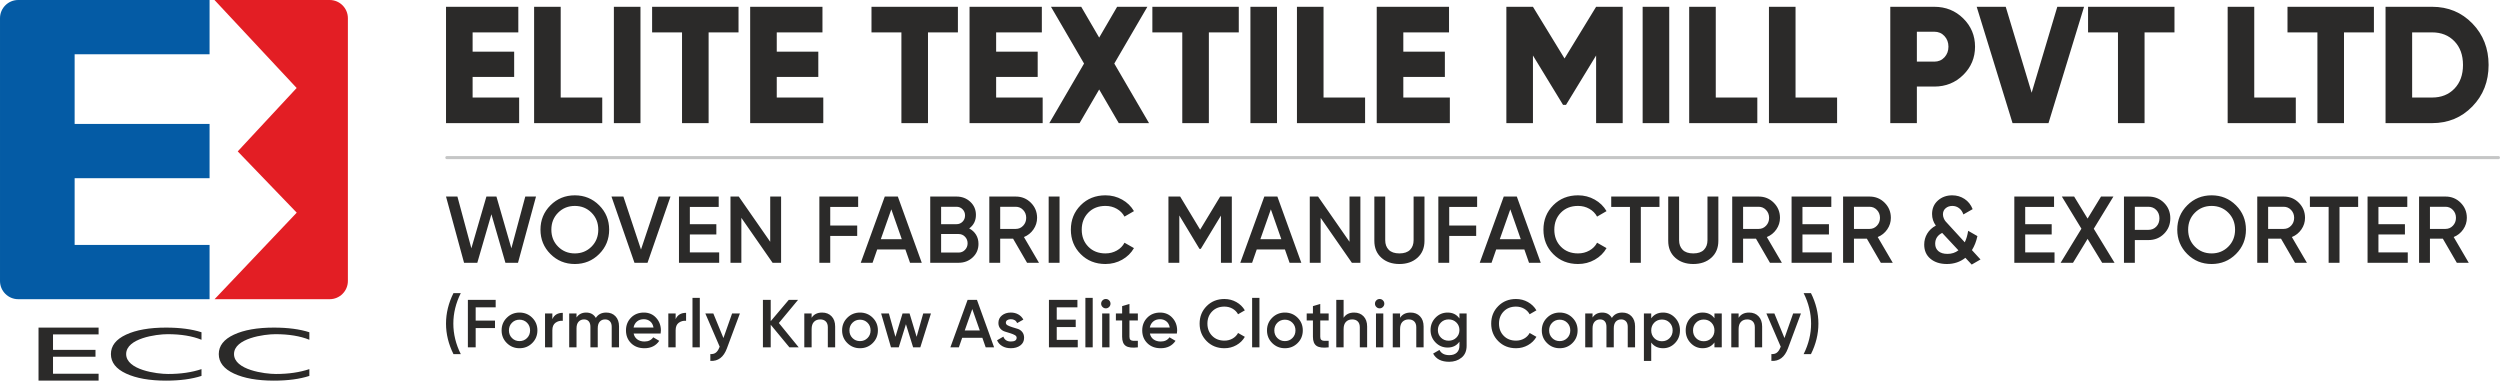
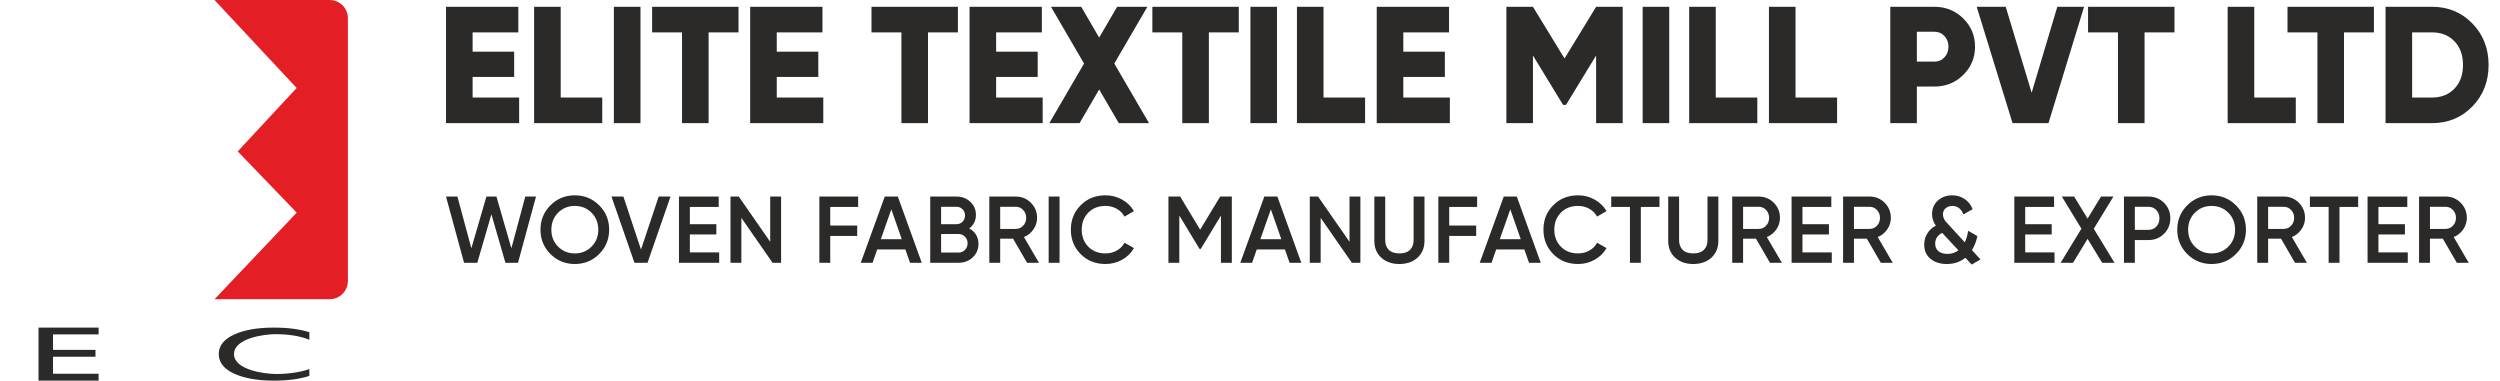
<svg xmlns="http://www.w3.org/2000/svg" xml:space="preserve" version="1.1" style="shape-rendering:geometricPrecision; text-rendering:geometricPrecision; image-rendering:optimizeQuality; fill-rule:evenodd; clip-rule:evenodd" viewBox="4199.43 3384.62 21313.33 3245.04">
  <defs>
    <style type="text/css"> .str0 {stroke:#C5C6C6;stroke-width:26.46;stroke-linecap:round;stroke-linejoin:round;stroke-miterlimit:22.926} .fil4 {fill:none} .fil1 {fill:#E31E24} .fil0 {fill:#045BA5} .fil3 {fill:#2B2A29;fill-rule:nonzero} .fil2 {fill:#2B2A29;fill-rule:nonzero} </style>
  </defs>
  <g id="Layer_x0020_1">
    <g id="_2606024141440">
-       <path class="fil0" d="M4835.72 3384.62l-318.61 0 -162.76 0c-85.21,0 -154.92,69.72 -154.92,154.93l0 2240.83c0,85.21 69.71,154.93 154.92,154.93l162.76 0 318.61 0 1150.35 0 0 -462.78 -1150.35 0 0 -568.74 1150.35 0 0 -462.78 -1150.35 0 0 -593.61 1150.35 0 0 -462.78 -1150.35 0z" />
      <path class="fil1" d="M6027.97 3384.62l982.35 0c85.21,0 154.92,69.72 154.92,154.93l0 2240.83c0,85.2 -69.73,154.93 -154.92,154.93l-981.58 0 700.35 -737.7 -502.97 -522.27 502.4 -540.48 -700.55 -750.24z" />
      <polygon class="fil2" points="5040.02,6629.27 4527.85,6629.27 4527.85,6177.34 5040.02,6177.34 5040.02,6235.72 4651.37,6235.72 4651.37,6367.53 5013.52,6367.53 5013.52,6425.9 4651.37,6425.9 4651.37,6570.9 5040.02,6570.9 " />
-       <path class="fil2" d="M5917.26 6531.41l0 57.97c-82.35,26.86 -183.19,40.28 -302.51,40.28 -140.05,0 -253.35,-20.04 -339.9,-60.11 -86.55,-40.07 -129.82,-95.5 -129.82,-166.29 0,-70.39 43,-125.61 128.98,-165.69 86,-40.07 199.57,-60.11 340.74,-60.11 119.32,0 220.16,13.23 302.51,39.67l0 64.08c-78.43,-31.74 -174.78,-47.61 -289.06,-47.61 -95.92,0 -353.23,34.83 -353.23,169.66 0,135.38 261.66,169.65 357.42,169.65 107.56,0 202.52,-13.83 284.87,-41.5z" />
      <path class="fil2" d="M6836.82 6531.41l0 57.97c-82.35,26.86 -183.18,40.28 -302.5,40.28 -140.06,0 -253.36,-20.04 -339.9,-60.11 -86.56,-40.07 -129.83,-95.5 -129.83,-166.29 0,-70.39 43,-125.61 128.98,-165.69 86,-40.07 199.57,-60.11 340.75,-60.11 119.32,0 220.15,13.23 302.5,39.67l0 64.08c-78.42,-31.74 -174.78,-47.61 -289.06,-47.61 -95.91,0 -353.23,34.83 -353.23,169.66 0,135.38 261.66,169.65 357.43,169.65 107.56,0 202.51,-13.83 284.86,-41.5z" />
      <g>
        <path class="fil3" d="M8228.57 4216.18l396.73 0 0 218.2 -623.43 0 0 -991.82 616.35 0 0 218.2 -389.65 0 0 164.36 354.23 0 0 215.37 -354.23 0 0 175.69zm750.96 0l354.22 0 0 218.2 -580.93 0 0 -991.82 226.71 0 0 773.62zm453.41 -773.62l226.7 0 0 991.82 -226.7 0 0 -991.82zm1062.66 0l0 218.2 -255.04 0 0 773.62 -226.7 0 0 -773.62 -255.04 0 0 -218.2 736.78 0zm325.89 773.62l396.73 0 0 218.2 -623.43 0 0 -991.82 616.35 0 0 218.2 -389.65 0 0 164.36 354.23 0 0 215.37 -354.23 0 0 175.69z" />
        <path class="fil2" d="M12365.91 3442.56l0 218.2 -255.04 0 0 773.62 -226.7 0 0 -773.62 -255.04 0 0 -218.2 736.78 0zm325.89 773.62l396.72 0 0 218.2 -623.43 0 0 -991.82 616.36 0 0 218.2 -389.65 0 0 164.36 354.22 0 0 215.37 -354.22 0 0 175.69zm1303.54 218.2l-257.87 0 -167.2 -286.92 -167.19 286.92 -257.87 0 296.13 -507.95 -281.96 -483.87 257.87 0 153.02 262.6 153.03 -262.6 257.87 0 -281.96 483.87 296.13 507.95zm765.12 -991.82l0 218.2 -255.04 0 0 773.62 -226.7 0 0 -773.62 -255.04 0 0 -218.2 736.78 0zm99.19 0l226.7 0 0 991.82 -226.7 0 0 -991.82zm623.42 773.62l354.23 0 0 218.2 -580.93 0 0 -991.82 226.7 0 0 773.62zm680.12 0l396.72 0 0 218.2 -623.43 0 0 -991.82 616.36 0 0 218.2 -389.65 0 0 164.36 354.22 0 0 215.37 -354.22 0 0 175.69zm1870.3 -773.62l0 991.82 -226.7 0 0 -576.67 -256.46 420.82 -25.5 0 -256.46 -420.82 0 576.67 -226.7 0 0 -991.82 226.7 0 269.21 440.65 269.21 -440.65 226.7 0zm170.03 0l226.7 0 0 991.82 -226.7 0 0 -991.82zm623.43 773.62l354.22 0 0 218.2 -580.92 0 0 -991.82 226.7 0 0 773.62zm680.11 0l354.23 0 0 218.2 -580.93 0 0 -991.82 226.7 0 0 773.62zm1183.11 -773.62c97.3,0 179.48,33.06 246.54,99.18 67.07,66.12 100.6,146.42 100.6,240.87 0,94.46 -33.53,174.75 -100.6,240.88 -67.06,66.11 -149.24,99.18 -246.54,99.18l-148.77 0 0 311.71 -226.7 0 0 -991.82 375.47 0zm0 467.57c34.95,0 63.76,-12.28 86.43,-36.84 22.67,-24.56 34.01,-54.78 34.01,-90.68 0,-35.89 -11.34,-66.12 -34.01,-90.67 -22.67,-24.57 -51.48,-36.85 -86.43,-36.85l-148.77 0 0 255.04 148.77 0zm666.89 524.25l-305.58 -991.82 247.48 0 221.04 732.77 218.68 -732.77 228.12 0 -303.22 991.82 -306.52 0zm1380.53 -991.82l0 218.2 -255.05 0 0 773.62 -226.7 0 0 -773.62 -255.04 0 0 -218.2 736.79 0zm680.11 773.62l354.22 0 0 218.2 -580.92 0 0 -991.82 226.7 0 0 773.62zm1020.16 -773.62l0 218.2 -255.04 0 0 773.62 -226.7 0 0 -773.62 -255.04 0 0 -218.2 736.78 0zm495.92 0c136.97,0 251.5,47.46 343.6,142.39 92.09,94.94 138.14,212.77 138.14,353.52 0,140.75 -46.05,258.58 -138.14,353.51 -92.1,94.93 -206.63,142.4 -343.6,142.4l-396.73 0 0 -991.82 396.73 0zm0 773.62c78.4,0 141.92,-25.27 190.57,-75.8 48.65,-50.54 72.97,-117.84 72.97,-201.91 0,-84.07 -24.32,-151.37 -72.97,-201.9 -48.65,-50.54 -112.17,-75.81 -190.57,-75.81l-170.03 0 0 555.42 170.03 0z" />
      </g>
      <path class="fil2" d="M8155.63 5624.93l-153.78 -564.59 97.19 0 118.97 441.18 128.24 -441.18 85.5 0 127.43 441.18 118.57 -441.18 91.4 0 -153.51 564.59 -107.27 0 -119.51 -413.63 -120.17 413.63 -113.06 0zm1152.01 -74.61c-56.73,56.73 -125.96,85.09 -207.69,85.09 -81.73,0 -150.96,-28.36 -207.69,-85.09 -56.73,-56.73 -85.09,-125.95 -85.09,-207.69 0,-81.73 28.36,-150.95 85.09,-207.68 56.73,-56.74 125.96,-85.09 207.69,-85.09 81.73,0 150.96,28.35 207.69,85.09 56.73,56.73 85.09,125.95 85.09,207.68 0,81.74 -28.36,150.96 -85.09,207.69zm-350.05 -62.91c38.45,38.45 85.9,57.67 142.36,57.67 56.46,0 103.91,-19.22 142.36,-57.67 38.44,-38.45 57.67,-86.71 57.67,-144.78 0,-58.06 -19.23,-106.32 -57.67,-144.77 -38.45,-38.45 -85.9,-57.67 -142.36,-57.67 -56.46,0 -103.91,19.22 -142.36,57.67 -38.44,38.45 -57.67,86.71 -57.67,144.77 0,58.07 19.23,106.33 57.67,144.78zm650.86 137.52l-195.99 -564.59 101.62 0 150.03 451.81 150.82 -451.81 100.82 0 -195.99 564.59 -111.31 0zm472.2 -88.72l250.04 0 0 88.72 -342.79 0 0 -564.59 338.75 0 0 88.72 -246 0 0 146.79 225.84 0 0 87.92 -225.84 0 0 152.44zm685.14 -475.87l92.75 0 0 564.59 -72.58 0 -266.17 -383.12 0 383.12 -92.75 0 0 -564.59 70.71 0 268.04 385.66 0 -385.66zm749.67 88.72l-237.94 0 0 158.08 229.87 0 0 88.73 -229.87 0 0 229.06 -92.75 0 0 -564.59 330.69 0 0 88.72zm442.36 475.87l-39.79 -113.73 -240.09 0 -39.52 113.73 -100.81 0 204.86 -564.59 111.31 0 204.05 564.59 -100.01 0zm-249.23 -200.84l178.93 0 -89.26 -254.86 -89.67 254.86zm753.7 -91.94c24.72,12.9 44.09,30.65 58.07,53.23 13.97,22.58 20.97,48.66 20.97,78.23 0,46.25 -16.41,84.69 -49.21,115.34 -32.79,30.65 -72.85,45.98 -120.17,45.98l-241.97 0 0 -564.59 224.23 0c46.24,0 85.36,14.92 117.35,44.76 31.99,29.85 47.99,67.08 47.99,111.71 0,48.93 -19.09,87.37 -57.26,115.34zm-108.08 -184.7l-131.47 0 0 148.4 131.47 0c20.43,0 37.63,-7.12 51.61,-21.37 13.99,-14.25 20.97,-31.86 20.97,-52.83 0,-20.97 -6.98,-38.58 -20.97,-52.83 -13.98,-14.25 -31.18,-21.37 -51.61,-21.37zm17.74 390.37c21.51,0 39.65,-7.67 54.45,-22.99 14.78,-15.33 22.17,-34.01 22.17,-56.05 0,-22.05 -7.39,-40.73 -22.17,-56.06 -14.8,-15.32 -32.94,-22.98 -54.45,-22.98l-149.21 0 0 158.08 149.21 0zm583.51 87.11l-119.24 -205.67 -109.82 0 0 205.67 -92.76 0 0 -564.59 225.84 0c50.54,0 93.43,17.61 128.65,52.83 35.22,35.22 52.82,78.1 52.82,128.64 0,36.03 -10.35,68.96 -31.04,98.81 -20.71,29.84 -47.73,51.49 -81.06,64.92l128.24 219.39 -101.63 0zm-229.06 -477.48l0 188.73 133.08 0c24.74,0 45.71,-9.14 62.91,-27.42 17.21,-18.28 25.81,-40.6 25.81,-66.95 0,-26.34 -8.6,-48.65 -25.81,-66.94 -17.2,-18.28 -38.17,-27.42 -62.91,-27.42l-133.08 0zm413.32 -87.11l92.76 0 0 564.59 -92.76 0 0 -564.59zm484.3 575.07c-84.95,0 -155.39,-28.09 -211.31,-84.28 -55.92,-56.19 -83.88,-125.69 -83.88,-208.5 0,-82.8 27.96,-152.3 83.88,-208.49 55.92,-56.19 126.36,-84.28 211.31,-84.28 51.09,0 98.27,12.09 141.56,36.29 43.28,24.19 77.02,56.99 101.22,98.4l-80.66 46.78c-15.05,-27.97 -36.97,-50.14 -65.73,-66.54 -28.77,-16.4 -60.89,-24.6 -96.39,-24.6 -60.22,0 -109.01,19.08 -146.38,57.26 -37.37,38.18 -56.06,86.58 -56.06,145.18 0,58.61 18.69,107 56.06,145.18 37.37,38.18 86.16,57.27 146.38,57.27 35.5,0 67.76,-8.2 96.8,-24.6 29.03,-16.4 50.81,-38.58 65.32,-66.54l80.66 45.97c-23.66,41.41 -57.13,74.34 -100.42,98.8 -43.28,24.47 -90.73,36.7 -142.36,36.7zm1077.13 -575.07l0 564.59 -92.76 0 0 -402.47 -171.8 283.91 -11.28 0 -171.8 -284.72 0 403.28 -92.76 0 0 -564.59 100.02 0 170.32 282.29 170.71 -282.29 99.35 0zm492.36 564.59l-39.78 -113.73 -240.09 0 -39.53 113.73 -100.81 0 204.87 -564.59 111.3 0 204.06 564.59 -100.02 0zm-249.22 -200.84l178.92 0 -89.26 -254.86 -89.66 254.86zm760.14 -363.75l92.75 0 0 564.59 -72.59 0 -266.16 -383.12 0 383.12 -92.76 0 0 -564.59 70.72 0 268.04 385.66 0 -385.66zm579.48 521.44c-39.79,35.76 -91.14,53.63 -154.05,53.63 -62.91,0 -114.26,-17.87 -154.05,-53.63 -39.79,-35.76 -59.69,-83.75 -59.69,-143.97l0 -377.47 92.75 0 0 371.82c0,34.41 10.09,61.84 30.25,82.27 20.16,20.43 50.41,30.65 90.74,30.65 40.33,0 70.57,-10.22 90.74,-30.65 20.16,-20.43 30.24,-47.86 30.24,-82.27l0 -371.82 92.76 0 0 377.47c0,60.22 -19.9,108.21 -59.69,143.97zm508.49 -432.72l-237.93 0 0 158.08 229.87 0 0 88.73 -229.87 0 0 229.06 -92.75 0 0 -564.59 330.68 0 0 88.72zm442.37 475.87l-39.79 -113.73 -240.09 0 -39.52 113.73 -100.81 0 204.86 -564.59 111.3 0 204.06 564.59 -100.01 0zm-249.23 -200.84l178.92 0 -89.25 -254.86 -89.67 254.86zm667.39 211.32c-84.95,0 -155.39,-28.09 -211.31,-84.28 -55.92,-56.19 -83.88,-125.69 -83.88,-208.5 0,-82.8 27.96,-152.3 83.88,-208.49 55.92,-56.19 126.36,-84.28 211.31,-84.28 51.09,0 98.27,12.09 141.56,36.29 43.28,24.19 77.02,56.99 101.22,98.4l-80.66 46.78c-15.05,-27.97 -36.97,-50.14 -65.73,-66.54 -28.76,-16.4 -60.89,-24.6 -96.39,-24.6 -60.22,0 -109.01,19.08 -146.38,57.26 -37.37,38.18 -56.06,86.58 -56.06,145.18 0,58.61 18.69,107 56.06,145.18 37.37,38.18 86.16,57.27 146.38,57.27 35.5,0 67.76,-8.2 96.8,-24.6 29.03,-16.4 50.81,-38.58 65.32,-66.54l80.66 45.97c-23.66,41.41 -57.13,74.34 -100.42,98.8 -43.28,24.47 -90.73,36.7 -142.36,36.7zm694.01 -575.07l0 88.72 -158.89 0 0 475.87 -92.75 0 0 -475.87 -159.7 0 0 -88.72 411.34 0zm442.36 521.44c-39.78,35.76 -91.13,53.63 -154.04,53.63 -62.91,0 -114.26,-17.87 -154.06,-53.63 -39.78,-35.76 -59.69,-83.75 -59.69,-143.97l0 -377.47 92.76 0 0 371.82c0,34.41 10.08,61.84 30.25,82.27 20.16,20.43 50.41,30.65 90.74,30.65 40.32,0 70.57,-10.22 90.73,-30.65 20.16,-20.43 30.25,-47.86 30.25,-82.27l0 -371.82 92.75 0 0 377.47c0,60.22 -19.89,108.21 -59.69,143.97zm499.63 43.15l-119.24 -205.67 -109.82 0 0 205.67 -92.75 0 0 -564.59 225.83 0c50.55,0 93.43,17.61 128.65,52.83 35.22,35.22 52.83,78.1 52.83,128.64 0,36.03 -10.35,68.96 -31.05,98.81 -20.71,29.84 -47.73,51.49 -81.06,64.92l128.24 219.39 -101.63 0zm-229.06 -477.48l0 188.73 133.08 0c24.74,0 45.71,-9.14 62.91,-27.42 17.21,-18.28 25.81,-40.6 25.81,-66.95 0,-26.34 -8.6,-48.65 -25.81,-66.94 -17.2,-18.28 -38.17,-27.42 -62.91,-27.42l-133.08 0zm506.08 388.76l250.03 0 0 88.72 -342.79 0 0 -564.59 338.76 0 0 88.72 -246 0 0 146.79 225.84 0 0 87.92 -225.84 0 0 152.44zm668.2 88.72l-119.24 -205.67 -109.82 0 0 205.67 -92.76 0 0 -564.59 225.84 0c50.55,0 93.43,17.61 128.65,52.83 35.22,35.22 52.83,78.1 52.83,128.64 0,36.03 -10.35,68.96 -31.05,98.81 -20.71,29.84 -47.73,51.49 -81.06,64.92l128.24 219.39 -101.63 0zm-229.06 -477.48l0 188.73 133.08 0c24.74,0 45.71,-9.14 62.91,-27.42 17.21,-18.28 25.81,-40.6 25.81,-66.95 0,-26.34 -8.6,-48.65 -25.81,-66.94 -17.2,-18.28 -38.17,-27.42 -62.91,-27.42l-133.08 0zm1078.73 449.25l-75 43.55 -53.91 -57.8c-44.63,35.35 -97.06,52.96 -157.28,52.96 -57.67,0 -104.31,-14.78 -140.07,-44.35 -35.75,-29.58 -53.63,-69.91 -53.63,-120.99 0,-33.88 8.47,-65.07 25.4,-93.56 16.94,-28.5 41.54,-51.35 73.8,-68.55 -21.51,-29.58 -32.26,-62.38 -32.26,-98.41 0,-47.32 16.53,-85.76 49.61,-115.34 33.06,-29.57 73.79,-44.35 122.19,-44.35 38.72,0 73.66,10.21 104.85,30.64 31.19,20.43 54.3,49.47 69.36,87.11l-79.04 45.16c-7.53,-22.58 -19.63,-40.32 -36.3,-53.22 -16.67,-12.91 -36.02,-19.36 -58.06,-19.36 -22.59,0 -41.54,6.58 -56.87,19.76 -15.32,13.17 -22.98,30.51 -22.98,52.02 0,11.3 2.42,22.72 7.12,34.01 4.71,11.29 10.21,20.44 16.4,27.16 6.18,6.72 14.79,15.99 25.68,27.95l136.84 149.35c13.44,-27.42 22.98,-60.09 28.9,-98.13l78.91 45.17c-9.68,45.3 -25.27,85.09 -46.78,119.5l73.12 79.72zm-281.62 -47.59c35.89,0 67.08,-10.08 93.43,-30.38l-138.59 -148.54c-39.66,19.9 -59.55,50.81 -59.55,92.62 0,26.34 9.14,47.32 27.42,62.91 18.14,15.6 43.96,23.39 77.29,23.39zm662.7 -12.9l250.03 0 0 88.72 -342.79 0 0 -564.59 338.75 0 0 88.72 -245.99 0 0 146.79 225.83 0 0 87.92 -225.83 0 0 152.44zm761.76 88.72l-105.66 0 -124.08 -203.93 -124.34 203.93 -105.66 0 177.31 -290.63 -166.82 -273.96 104.85 0 114.53 187.79 114.53 -187.79 105.66 0 -167.36 274.36 177.04 290.23zm288.31 -564.59c53.24,0 97.72,17.74 133.48,53.23 35.76,35.49 53.64,79.59 53.64,132.28 0,52.15 -17.88,96.11 -53.64,131.87 -35.76,35.76 -80.24,53.63 -133.48,53.63l-115.34 0 0 193.58 -92.75 0 0 -564.59 208.09 0zm0 283.91c27.42,0 50.01,-9.28 67.75,-27.83 17.75,-18.55 26.62,-42.07 26.62,-70.57 0,-28.5 -8.87,-52.03 -26.62,-70.58 -17.74,-18.55 -40.33,-27.82 -67.75,-27.82l-115.34 0 0 196.8 115.34 0zm746.84 206.07c-56.73,56.73 -125.96,85.09 -207.69,85.09 -81.73,0 -150.96,-28.36 -207.69,-85.09 -56.73,-56.73 -85.09,-125.95 -85.09,-207.69 0,-81.73 28.36,-150.95 85.09,-207.68 56.73,-56.74 125.96,-85.09 207.69,-85.09 81.73,0 150.96,28.35 207.69,85.09 56.73,56.73 85.09,125.95 85.09,207.68 0,81.74 -28.36,150.96 -85.09,207.69zm-350.05 -62.91c38.45,38.45 85.9,57.67 142.36,57.67 56.46,0 103.91,-19.22 142.36,-57.67 38.44,-38.45 57.67,-86.71 57.67,-144.78 0,-58.06 -19.23,-106.32 -57.67,-144.77 -38.45,-38.45 -85.9,-57.67 -142.36,-57.67 -56.46,0 -103.91,19.22 -142.36,57.67 -38.44,38.45 -57.67,86.71 -57.67,144.77 0,58.07 19.23,106.33 57.67,144.78zm853.3 137.52l-119.23 -205.67 -109.83 0 0 205.67 -92.75 0 0 -564.59 225.83 0c50.55,0 93.43,17.61 128.65,52.83 35.22,35.22 52.83,78.1 52.83,128.64 0,36.03 -10.35,68.96 -31.05,98.81 -20.71,29.84 -47.73,51.49 -81.06,64.92l128.24 219.39 -101.63 0zm-229.06 -477.48l0 188.73 133.08 0c24.74,0 45.71,-9.14 62.92,-27.42 17.21,-18.28 25.8,-40.6 25.8,-66.95 0,-26.34 -8.59,-48.65 -25.8,-66.94 -17.21,-18.28 -38.18,-27.42 -62.92,-27.42l-133.08 0zm767.4 -87.11l0 88.72 -158.89 0 0 475.87 -92.75 0 0 -475.87 -159.7 0 0 -88.72 411.34 0zm172.98 475.87l250.03 0 0 88.72 -342.79 0 0 -564.59 338.76 0 0 88.72 -246 0 0 146.79 225.84 0 0 87.92 -225.84 0 0 152.44zm668.2 88.72l-119.24 -205.67 -109.82 0 0 205.67 -92.76 0 0 -564.59 225.84 0c50.54,0 93.43,17.61 128.65,52.83 35.22,35.22 52.83,78.1 52.83,128.64 0,36.03 -10.35,68.96 -31.05,98.81 -20.71,29.84 -47.73,51.49 -81.06,64.92l128.24 219.39 -101.63 0zm-229.06 -477.48l0 188.73 133.08 0c24.74,0 45.71,-9.14 62.91,-27.42 17.21,-18.28 25.81,-40.6 25.81,-66.95 0,-26.34 -8.6,-48.65 -25.81,-66.94 -17.2,-18.28 -38.17,-27.42 -62.91,-27.42l-133.08 0z" />
-       <path class="fil2" d="M8065.43 6403.66c-42.39,-84.77 -63.58,-171.48 -63.58,-260.11 0,-88.63 21.19,-175.33 63.58,-260.1l62.43 0c-42.4,84.77 -63.59,171.47 -63.59,260.1 0,88.63 21.19,175.34 63.59,260.11l-62.43 0zm562.93 -50.29c-42.38,0 -78.41,-14.64 -108.08,-43.93 -29.67,-29.29 -44.51,-65.31 -44.51,-108.09 0,-42.77 14.84,-78.8 44.51,-108.09 29.67,-29.28 65.7,-43.93 108.08,-43.93 42.77,0 78.91,14.65 108.38,43.93 29.48,29.29 44.22,65.32 44.22,108.09 0,42.78 -14.74,78.8 -44.22,108.09 -29.47,29.29 -65.61,43.93 -108.38,43.93zm-64.15 -86.71c17.33,17.35 38.72,26.02 64.15,26.02 25.44,0 46.82,-8.67 64.16,-26.02 17.35,-17.33 26.02,-39.1 26.02,-65.31 0,-26.2 -8.67,-47.97 -26.02,-65.31 -17.34,-17.34 -38.72,-26.01 -64.16,-26.01 -25.43,0 -46.82,8.67 -64.15,26.01 -17.35,17.34 -26.02,39.11 -26.02,65.31 0,26.21 8.67,47.98 26.02,65.31zm344.18 -161.26c15.8,-35.83 45.47,-53.75 89.01,-53.75l0 67.63c-23.89,-1.55 -44.7,4.14 -62.42,17.04 -17.73,12.91 -26.59,34.21 -26.59,63.88l0 145.66 -62.43 0 0 -289.01 62.43 0 0 48.55zm459.2 -56.07c32.75,0 59.15,10.6 79.19,31.8 20.04,21.19 30.05,49.7 30.05,85.54l0 179.19 -62.42 0 0 -175.14c0,-20.04 -5.01,-35.55 -15.03,-46.53 -10.02,-10.98 -23.7,-16.47 -41.03,-16.47 -19.27,0 -34.59,6.35 -45.96,19.07 -11.36,12.71 -17.05,31.79 -17.05,57.22l0 161.85 -62.43 0 0 -175.14c0,-20.04 -4.71,-35.55 -14.16,-46.53 -9.43,-10.98 -22.83,-16.47 -40.17,-16.47 -18.88,0 -34.29,6.45 -46.24,19.36 -11.94,12.91 -17.91,31.89 -17.91,56.93l0 161.85 -62.43 0 0 -289.01 62.43 0 0 34.68c18.49,-28.13 46.04,-42.2 82.65,-42.2 36.99,0 64.35,15.23 82.07,45.67 19.28,-30.44 48.75,-45.67 88.44,-45.67zm233.78 178.61c4.63,21.96 15.22,38.82 31.79,50.58 16.57,11.75 36.8,17.62 60.69,17.62 33.14,0 57.99,-11.94 74.56,-35.83l51.44 30.06c-28.51,42 -70.71,63 -126.57,63 -47.02,0 -84.98,-14.35 -113.87,-43.06 -28.91,-28.71 -43.35,-65.03 -43.35,-108.96 0,-43.16 14.25,-79.28 42.77,-108.38 28.51,-29.08 65.12,-43.64 109.82,-43.64 42.39,0 77.16,14.84 104.33,44.52 27.17,29.67 40.75,65.69 40.75,108.08 0,6.55 -0.77,15.22 -2.31,26.01l-230.05 0zm-0.58 -50.87l169.93 0c-4.23,-23.5 -13.96,-41.23 -29.18,-53.17 -15.22,-11.95 -33.05,-17.92 -53.47,-17.92 -23.12,0 -42.39,6.36 -57.8,19.07 -15.41,12.72 -25.24,30.06 -29.48,52.02zm358.63 -71.67c15.8,-35.83 45.47,-53.75 89.01,-53.75l0 67.63c-23.89,-1.55 -44.69,4.14 -62.42,17.04 -17.72,12.91 -26.59,34.21 -26.59,63.88l0 145.66 -62.43 0 0 -289.01 62.43 0 0 48.55zm143.61 240.46l0 -421.95 62.43 0 0 421.95 -62.43 0zm337.82 -289.01l66.48 0 -110.98 298.25c-27.75,74.76 -74.76,110.22 -141.04,106.36l0 -58.38c19.65,1.15 35.46,-2.98 47.4,-12.43 11.94,-9.44 21.77,-24.18 29.48,-44.21l2.89 -5.78 -122.54 -283.81 68.2 0 86.23 209.81 73.88 -209.81zm567.88 289.01l-79.19 0 -159.53 -192.77 0 192.77 -66.48 0 0 -404.62 66.48 0 0 181.6 153.75 -181.6 79.19 0 -163.58 197.11 169.36 207.51zm199.68 -296.53c33.13,0 59.92,10.6 80.34,31.8 20.42,21.19 30.64,50.28 30.64,87.27l0 177.46 -62.43 0 0 -171.1c0,-21.57 -5.78,-38.15 -17.34,-49.71 -11.56,-11.55 -27.36,-17.33 -47.4,-17.33 -21.96,0 -39.69,6.83 -53.18,20.51 -13.49,13.68 -20.22,34.59 -20.22,62.72l0 154.91 -62.43 0 0 -289.01 62.43 0 0 37c18.88,-29.68 48.74,-44.52 89.59,-44.52zm322.79 304.04c-42.38,0 -78.41,-14.64 -108.08,-43.93 -29.67,-29.29 -44.51,-65.31 -44.51,-108.09 0,-42.77 14.84,-78.8 44.51,-108.09 29.67,-29.28 65.7,-43.93 108.08,-43.93 42.77,0 78.9,14.65 108.38,43.93 29.48,29.29 44.22,65.32 44.22,108.09 0,42.78 -14.74,78.8 -44.22,108.09 -29.48,29.29 -65.61,43.93 -108.38,43.93zm-64.15 -86.71c17.33,17.35 38.72,26.02 64.15,26.02 25.44,0 46.82,-8.67 64.16,-26.02 17.34,-17.33 26.02,-39.1 26.02,-65.31 0,-26.2 -8.68,-47.97 -26.02,-65.31 -17.34,-17.34 -38.72,-26.01 -64.16,-26.01 -25.43,0 -46.82,8.67 -64.15,26.01 -17.35,17.34 -26.02,39.11 -26.02,65.31 0,26.21 8.67,47.98 26.02,65.31zm603.13 -209.81l65.89 0 -90.75 289.01 -61.27 0 -61.27 -197.3 -61.27 197.3 -66.18 0 -84.1 -289.01 66.09 0 55.87 199.42 60.69 -199.42 59.83 0 60.11 199.32 56.36 -199.32zm532.61 289.01l-28.52 -81.5 -172.05 0 -28.33 81.5 -72.24 0 146.81 -404.62 79.76 0 146.24 404.62 -71.67 0zm-178.6 -143.93l128.22 0 -63.98 -182.65 -64.24 182.65zm350.53 -65.7c0,9.54 5.3,17.05 15.99,22.55 10.7,5.49 23.51,10.59 38.44,15.21 14.94,4.53 30.26,9.26 45.95,14.16 15.71,4.82 28.81,13.78 39.31,26.78 10.5,13.11 15.8,29.58 15.8,49.43 0,27.74 -10.69,49.51 -32.08,65.32 -21.39,15.79 -48.26,23.69 -80.63,23.69 -28.51,0 -52.98,-5.97 -73.41,-17.92 -20.42,-11.95 -35.26,-28.52 -44.5,-49.71l53.75 -31.21c10.02,27.74 31.4,41.61 64.16,41.61 32.75,0 49.13,-10.79 49.13,-32.36 0,-9.25 -5.3,-16.77 -15.9,-22.54 -10.59,-5.78 -23.4,-10.99 -38.34,-15.61 -14.93,-4.62 -30.25,-9.34 -45.95,-14.16 -15.7,-4.82 -28.8,-13.49 -39.4,-26.02 -10.6,-12.51 -15.9,-28.41 -15.9,-47.68 0,-26.59 10.12,-47.97 30.35,-64.16 20.23,-16.18 45.37,-24.28 75.43,-24.28 23.89,0 45.18,5.3 63.87,15.9 18.69,10.6 33.05,25.33 43.06,44.22l-52.6 29.47c-10.02,-21.96 -28.12,-32.94 -54.33,-32.94 -11.94,0 -21.96,2.6 -30.06,7.71 -8.09,5.11 -12.14,12.62 -12.14,22.54zm677.96 209.63l0 -421.95 62.43 0 0 421.95 -62.43 0zm202.28 -344.21c-7.89,7.9 -17.24,11.85 -28.03,11.85 -10.79,0 -20.13,-3.95 -28.03,-11.85 -7.9,-7.9 -11.85,-17.25 -11.85,-28.04 0,-10.79 3.85,-20.13 11.56,-28.03 7.71,-7.9 17.14,-11.84 28.32,-11.84 11.17,0 20.62,3.94 28.33,11.84 7.7,7.9 11.55,17.24 11.55,28.03 0,10.79 -3.95,20.14 -11.85,28.04zm-59.24 344.21l0 -289.01 62.43 0 0 289.01 -62.43 0zm304.29 -228.9l-71.67 0 0 138.72c0,11.95 2.7,20.53 8.09,25.73 5.4,5.2 13.4,8.09 23.99,8.67 10.6,0.57 23.8,0.48 39.59,-0.29l0 56.07c-47.78,5.78 -82.07,1.63 -102.88,-12.43 -20.81,-14.06 -31.21,-39.98 -31.21,-77.75l0 -138.72 -53.18 0 0 -60.11 53.18 0 0 -62.43 62.42 -18.49 0 80.92 71.67 0 0 60.11zm102.58 110.98c4.62,21.96 15.22,38.82 31.79,50.58 16.57,11.75 36.8,17.62 60.69,17.62 33.14,0 57.99,-11.94 74.56,-35.83l51.44 30.06c-28.51,42 -70.71,63 -126.57,63 -47.02,0 -84.98,-14.35 -113.87,-43.06 -28.91,-28.71 -43.35,-65.03 -43.35,-108.96 0,-43.16 14.25,-79.28 42.76,-108.38 28.52,-29.08 65.12,-43.64 109.83,-43.64 42.39,0 77.16,14.84 104.32,44.52 27.17,29.67 40.75,65.69 40.75,108.08 0,6.55 -0.76,15.22 -2.3,26.01l-230.05 0zm-0.58 -50.87l169.93 0c-4.23,-23.5 -13.96,-41.23 -29.19,-53.17 -15.21,-11.95 -33.04,-17.92 -53.46,-17.92 -23.12,0 -42.39,6.36 -57.81,19.07 -15.4,12.72 -25.23,30.06 -29.47,52.02zm872.16 168.79l0 -421.95 62.43 0 0 421.95 -62.43 0zm279.45 7.51c-42.39,0 -78.42,-14.64 -108.09,-43.93 -29.67,-29.29 -44.51,-65.31 -44.51,-108.09 0,-42.77 14.84,-78.8 44.51,-108.09 29.67,-29.28 65.7,-43.93 108.09,-43.93 42.77,0 78.9,14.65 108.38,43.93 29.48,29.29 44.21,65.32 44.21,108.09 0,42.78 -14.73,78.8 -44.21,108.09 -29.48,29.29 -65.61,43.93 -108.38,43.93zm-64.16 -86.71c17.34,17.35 38.72,26.02 64.16,26.02 25.43,0 46.81,-8.67 64.15,-26.02 17.35,-17.33 26.02,-39.1 26.02,-65.31 0,-26.2 -8.67,-47.97 -26.02,-65.31 -17.34,-17.34 -38.72,-26.01 -64.15,-26.01 -25.44,0 -46.82,8.67 -64.16,26.01 -17.34,17.34 -26.01,39.11 -26.01,65.31 0,26.21 8.67,47.98 26.01,65.31zm437.24 -149.7l-71.68 0 0 138.72c0,11.95 2.7,20.53 8.09,25.73 5.4,5.2 13.4,8.09 23.99,8.67 10.6,0.57 23.8,0.48 39.6,-0.29l0 56.07c-47.79,5.78 -82.07,1.63 -102.89,-12.43 -20.81,-14.06 -31.21,-39.98 -31.21,-77.75l0 -138.72 -53.17 0 0 -60.11 53.17 0 0 -62.43 62.42 -18.49 0 80.92 71.68 0 0 60.11zm217.02 -67.63c33.14,0 59.92,10.6 80.34,31.8 20.43,21.19 30.64,50.28 30.64,87.27l0 177.46 -62.43 0 0 -171.1c0,-21.57 -5.78,-38.15 -17.34,-49.71 -11.55,-11.55 -27.35,-17.33 -47.4,-17.33 -21.96,0 -39.68,6.83 -53.17,20.51 -13.49,13.68 -20.23,34.59 -20.23,62.72l0 154.91 -62.43 0 0 -404.62 62.43 0 0 152.61c18.88,-29.68 48.74,-44.52 89.59,-44.52zm245.63 -47.68c-7.9,7.9 -17.24,11.85 -28.03,11.85 -10.79,0 -20.13,-3.95 -28.03,-11.85 -7.9,-7.9 -11.86,-17.25 -11.86,-28.04 0,-10.79 3.86,-20.13 11.57,-28.03 7.7,-7.9 17.14,-11.84 28.32,-11.84 11.17,0 20.62,3.94 28.32,11.84 7.7,7.9 11.56,17.24 11.56,28.03 0,10.79 -3.95,20.14 -11.85,28.04zm-59.24 344.21l0 -289.01 62.42 0 0 289.01 -62.42 0zm295.05 -296.53c33.13,0 59.92,10.6 80.34,31.8 20.42,21.19 30.64,50.28 30.64,87.27l0 177.46 -62.43 0 0 -171.1c0,-21.57 -5.78,-38.15 -17.35,-49.71 -11.55,-11.55 -27.35,-17.33 -47.39,-17.33 -21.96,0 -39.69,6.83 -53.18,20.51 -13.49,13.68 -20.22,34.59 -20.22,62.72l0 154.91 -62.43 0 0 -289.01 62.43 0 0 37c18.88,-29.68 48.74,-44.52 89.59,-44.52zm416.43 7.52l61.27 0 0 275.71c0,43.93 -14.45,77.64 -43.35,101.15 -28.9,23.51 -63.97,35.26 -105.2,35.26 -66.67,0 -112.33,-23.31 -136.99,-69.94l53.76 -31.21c15.03,29.68 43.16,44.51 84.38,44.51 26.98,0 48.08,-7.04 63.3,-21.1 15.22,-14.07 22.83,-33.62 22.83,-58.67l0 -35.25c-23.51,33.52 -57.03,50.28 -100.57,50.28 -40.85,0 -75.34,-14.55 -103.46,-43.64 -28.14,-29.1 -42.2,-64.26 -42.2,-105.49 0,-41.23 14.06,-76.39 42.2,-105.49 28.12,-29.08 62.61,-43.64 103.46,-43.64 43.54,0 77.06,16.76 100.57,50.3l0 -42.78zm-157.51 206.35c17.53,17.34 39.4,26.01 65.61,26.01 26.2,0 48.07,-8.67 65.6,-26.01 17.54,-17.34 26.3,-38.92 26.3,-64.74 0,-25.81 -8.76,-47.39 -26.3,-64.74 -17.53,-17.33 -39.4,-26 -65.6,-26 -26.21,0 -48.08,8.67 -65.61,26 -17.53,17.35 -26.3,38.93 -26.3,64.74 0,25.82 8.77,47.4 26.3,64.74zm1012.33 90.17c-42.38,0 -78.42,-14.64 -108.09,-43.93 -29.67,-29.29 -44.5,-65.31 -44.5,-108.09 0,-42.77 14.83,-78.8 44.5,-108.09 29.67,-29.28 65.71,-43.93 108.09,-43.93 42.77,0 78.9,14.65 108.38,43.93 29.48,29.29 44.22,65.32 44.22,108.09 0,42.78 -14.74,78.8 -44.22,108.09 -29.48,29.29 -65.61,43.93 -108.38,43.93zm-64.15 -86.71c17.33,17.35 38.72,26.02 64.15,26.02 25.44,0 46.82,-8.67 64.16,-26.02 17.34,-17.33 26.01,-39.1 26.01,-65.31 0,-26.2 -8.67,-47.97 -26.01,-65.31 -17.34,-17.34 -38.72,-26.01 -64.16,-26.01 -25.43,0 -46.82,8.67 -64.15,26.01 -17.35,17.34 -26.02,39.11 -26.02,65.31 0,26.21 8.67,47.98 26.02,65.31zm597.34 -217.33c32.75,0 59.15,10.6 79.19,31.8 20.04,21.19 30.06,49.7 30.06,85.54l0 179.19 -62.42 0 0 -175.14c0,-20.04 -5.01,-35.55 -15.04,-46.53 -10.02,-10.98 -23.7,-16.47 -41.03,-16.47 -19.27,0 -34.59,6.35 -45.96,19.07 -11.36,12.71 -17.04,31.79 -17.04,57.22l0 161.85 -62.43 0 0 -175.14c0,-20.04 -4.72,-35.55 -14.17,-46.53 -9.43,-10.98 -22.83,-16.47 -40.16,-16.47 -18.88,0 -34.3,6.45 -46.24,19.36 -11.95,12.91 -17.92,31.89 -17.92,56.93l0 161.85 -62.43 0 0 -289.01 62.43 0 0 34.68c18.49,-28.13 46.04,-42.2 82.65,-42.2 36.99,0 64.35,15.23 82.08,45.67 19.27,-30.44 48.75,-45.67 88.43,-45.67zm348.22 0c39.7,0 73.61,14.75 101.74,44.23 28.13,29.47 42.19,65.41 42.19,107.79 0,42.78 -14.06,78.8 -42.19,108.09 -28.13,29.29 -62.04,43.93 -101.74,43.93 -43.92,0 -77.64,-16.19 -101.14,-48.56l0 156.65 -62.43 0 0 -404.61 62.43 0 0 41.61c23.5,-32.75 57.22,-49.13 101.14,-49.13zm-75.13 218.21c17.34,17.53 39.11,26.29 65.31,26.29 26.2,0 47.97,-8.76 65.32,-26.29 17.34,-17.54 26,-39.6 26,-66.19 0,-26.59 -8.66,-48.65 -26,-66.18 -17.35,-17.54 -39.12,-26.3 -65.32,-26.3 -26.2,0 -47.97,8.76 -65.31,26.3 -17.35,17.53 -26.01,39.59 -26.01,66.18 0,26.59 8.66,48.65 26.01,66.19zm512.95 -210.69l62.42 0 0 289.01 -62.42 0 0 -41.62c-23.5,32.75 -57.22,49.13 -101.15,49.13 -39.69,0 -73.6,-14.74 -101.73,-44.22 -28.13,-29.48 -42.19,-65.41 -42.19,-107.8 0,-42.77 14.06,-78.8 42.19,-108.09 28.13,-29.28 62.04,-43.93 101.73,-43.93 43.93,0 77.65,16.19 101.15,48.56l0 -41.04zm-156.63 210.69c17.33,17.53 39.1,26.29 65.31,26.29 26.2,0 47.97,-8.76 65.31,-26.29 17.34,-17.54 26.01,-39.6 26.01,-66.19 0,-26.59 -8.67,-48.65 -26.01,-66.18 -17.34,-17.54 -39.11,-26.3 -65.31,-26.3 -26.21,0 -47.98,8.76 -65.31,26.3 -17.35,17.53 -26.02,39.59 -26.02,66.18 0,26.59 8.67,48.65 26.02,66.19zm452.26 -218.21c33.13,0 59.92,10.6 80.34,31.8 20.42,21.19 30.64,50.28 30.64,87.27l0 177.46 -62.43 0 0 -171.1c0,-21.57 -5.78,-38.15 -17.34,-49.71 -11.56,-11.55 -27.36,-17.33 -47.4,-17.33 -21.96,0 -39.69,6.83 -53.18,20.51 -13.49,13.68 -20.22,34.59 -20.22,62.72l0 154.91 -62.43 0 0 -289.01 62.43 0 0 37c18.88,-29.68 48.74,-44.52 89.59,-44.52zm375.39 7.52l66.47 0 -110.98 298.25c-27.74,74.76 -74.75,110.22 -141.03,106.36l0 -58.38c19.65,1.15 35.45,-2.98 47.4,-12.43 11.94,-9.44 21.77,-24.18 29.48,-44.21l2.89 -5.78 -122.54 -283.81 68.2 0 86.23 209.81 73.88 -209.81zm151.7 346.81l-62.42 0c42.39,-84.77 63.58,-171.48 63.58,-260.11 0,-88.63 -21.19,-175.33 -63.58,-260.1l62.42 0c42.39,84.77 63.59,171.47 63.59,260.1 0,88.63 -21.2,175.34 -63.59,260.11zm-11213.15 -398.83l-170.51 0 0 113.29 164.73 0 0 63.58 -164.73 0 0 164.16 -66.47 0 0 -404.62 236.98 0 0 63.59zm4783.29 277.44l179.18 0 0 63.59 -245.66 0 0 -404.62 242.77 0 0 63.59 -176.29 0 0 105.2 161.84 0 0 63 -161.84 0 0 109.24zm1429.59 71.1c-60.89,0 -111.37,-20.13 -151.44,-60.4 -40.08,-40.27 -60.11,-90.07 -60.11,-149.42 0,-59.34 20.03,-109.14 60.11,-149.41 40.07,-40.27 90.55,-60.4 151.44,-60.4 36.6,0 70.42,8.67 101.43,26 31.02,17.35 55.2,40.85 72.55,70.52l-57.81 33.53c-10.79,-20.04 -26.48,-35.94 -47.1,-47.69 -20.62,-11.75 -43.64,-17.63 -69.07,-17.63 -43.16,0 -78.13,13.68 -104.91,41.04 -26.79,27.36 -40.18,62.04 -40.18,104.04 0,42 13.39,76.68 40.18,104.04 26.78,27.36 61.75,41.04 104.91,41.04 25.43,0 48.55,-5.88 69.35,-17.63 20.82,-11.75 36.42,-27.64 46.82,-47.69l57.81 32.96c-16.96,29.66 -40.94,53.27 -71.97,70.8 -31.01,17.53 -65.03,26.3 -102.01,26.3zm2485.82 0c-60.88,0 -111.36,-20.13 -151.44,-60.4 -40.07,-40.27 -60.11,-90.07 -60.11,-149.42 0,-59.34 20.04,-109.14 60.11,-149.41 40.08,-40.27 90.56,-60.4 151.44,-60.4 36.61,0 70.42,8.67 101.44,26 31.02,17.35 55.2,40.85 72.54,70.52l-57.8 33.53c-10.79,-20.04 -26.49,-35.94 -47.1,-47.69 -20.62,-11.75 -43.64,-17.63 -69.08,-17.63 -43.16,0 -78.12,13.68 -104.9,41.04 -26.79,27.36 -40.18,62.04 -40.18,104.04 0,42 13.39,76.68 40.18,104.04 26.78,27.36 61.74,41.04 104.9,41.04 25.44,0 48.55,-5.88 69.36,-17.63 20.82,-11.75 36.41,-27.64 46.82,-47.69l57.8 32.96c-16.95,29.66 -40.94,53.27 -71.96,70.8 -31.02,17.53 -65.03,26.3 -102.02,26.3z" />
-       <line class="fil4 str0" x1="8008.96" y1="4728.23" x2="25499.53" y2="4728.23" />
    </g>
  </g>
</svg>